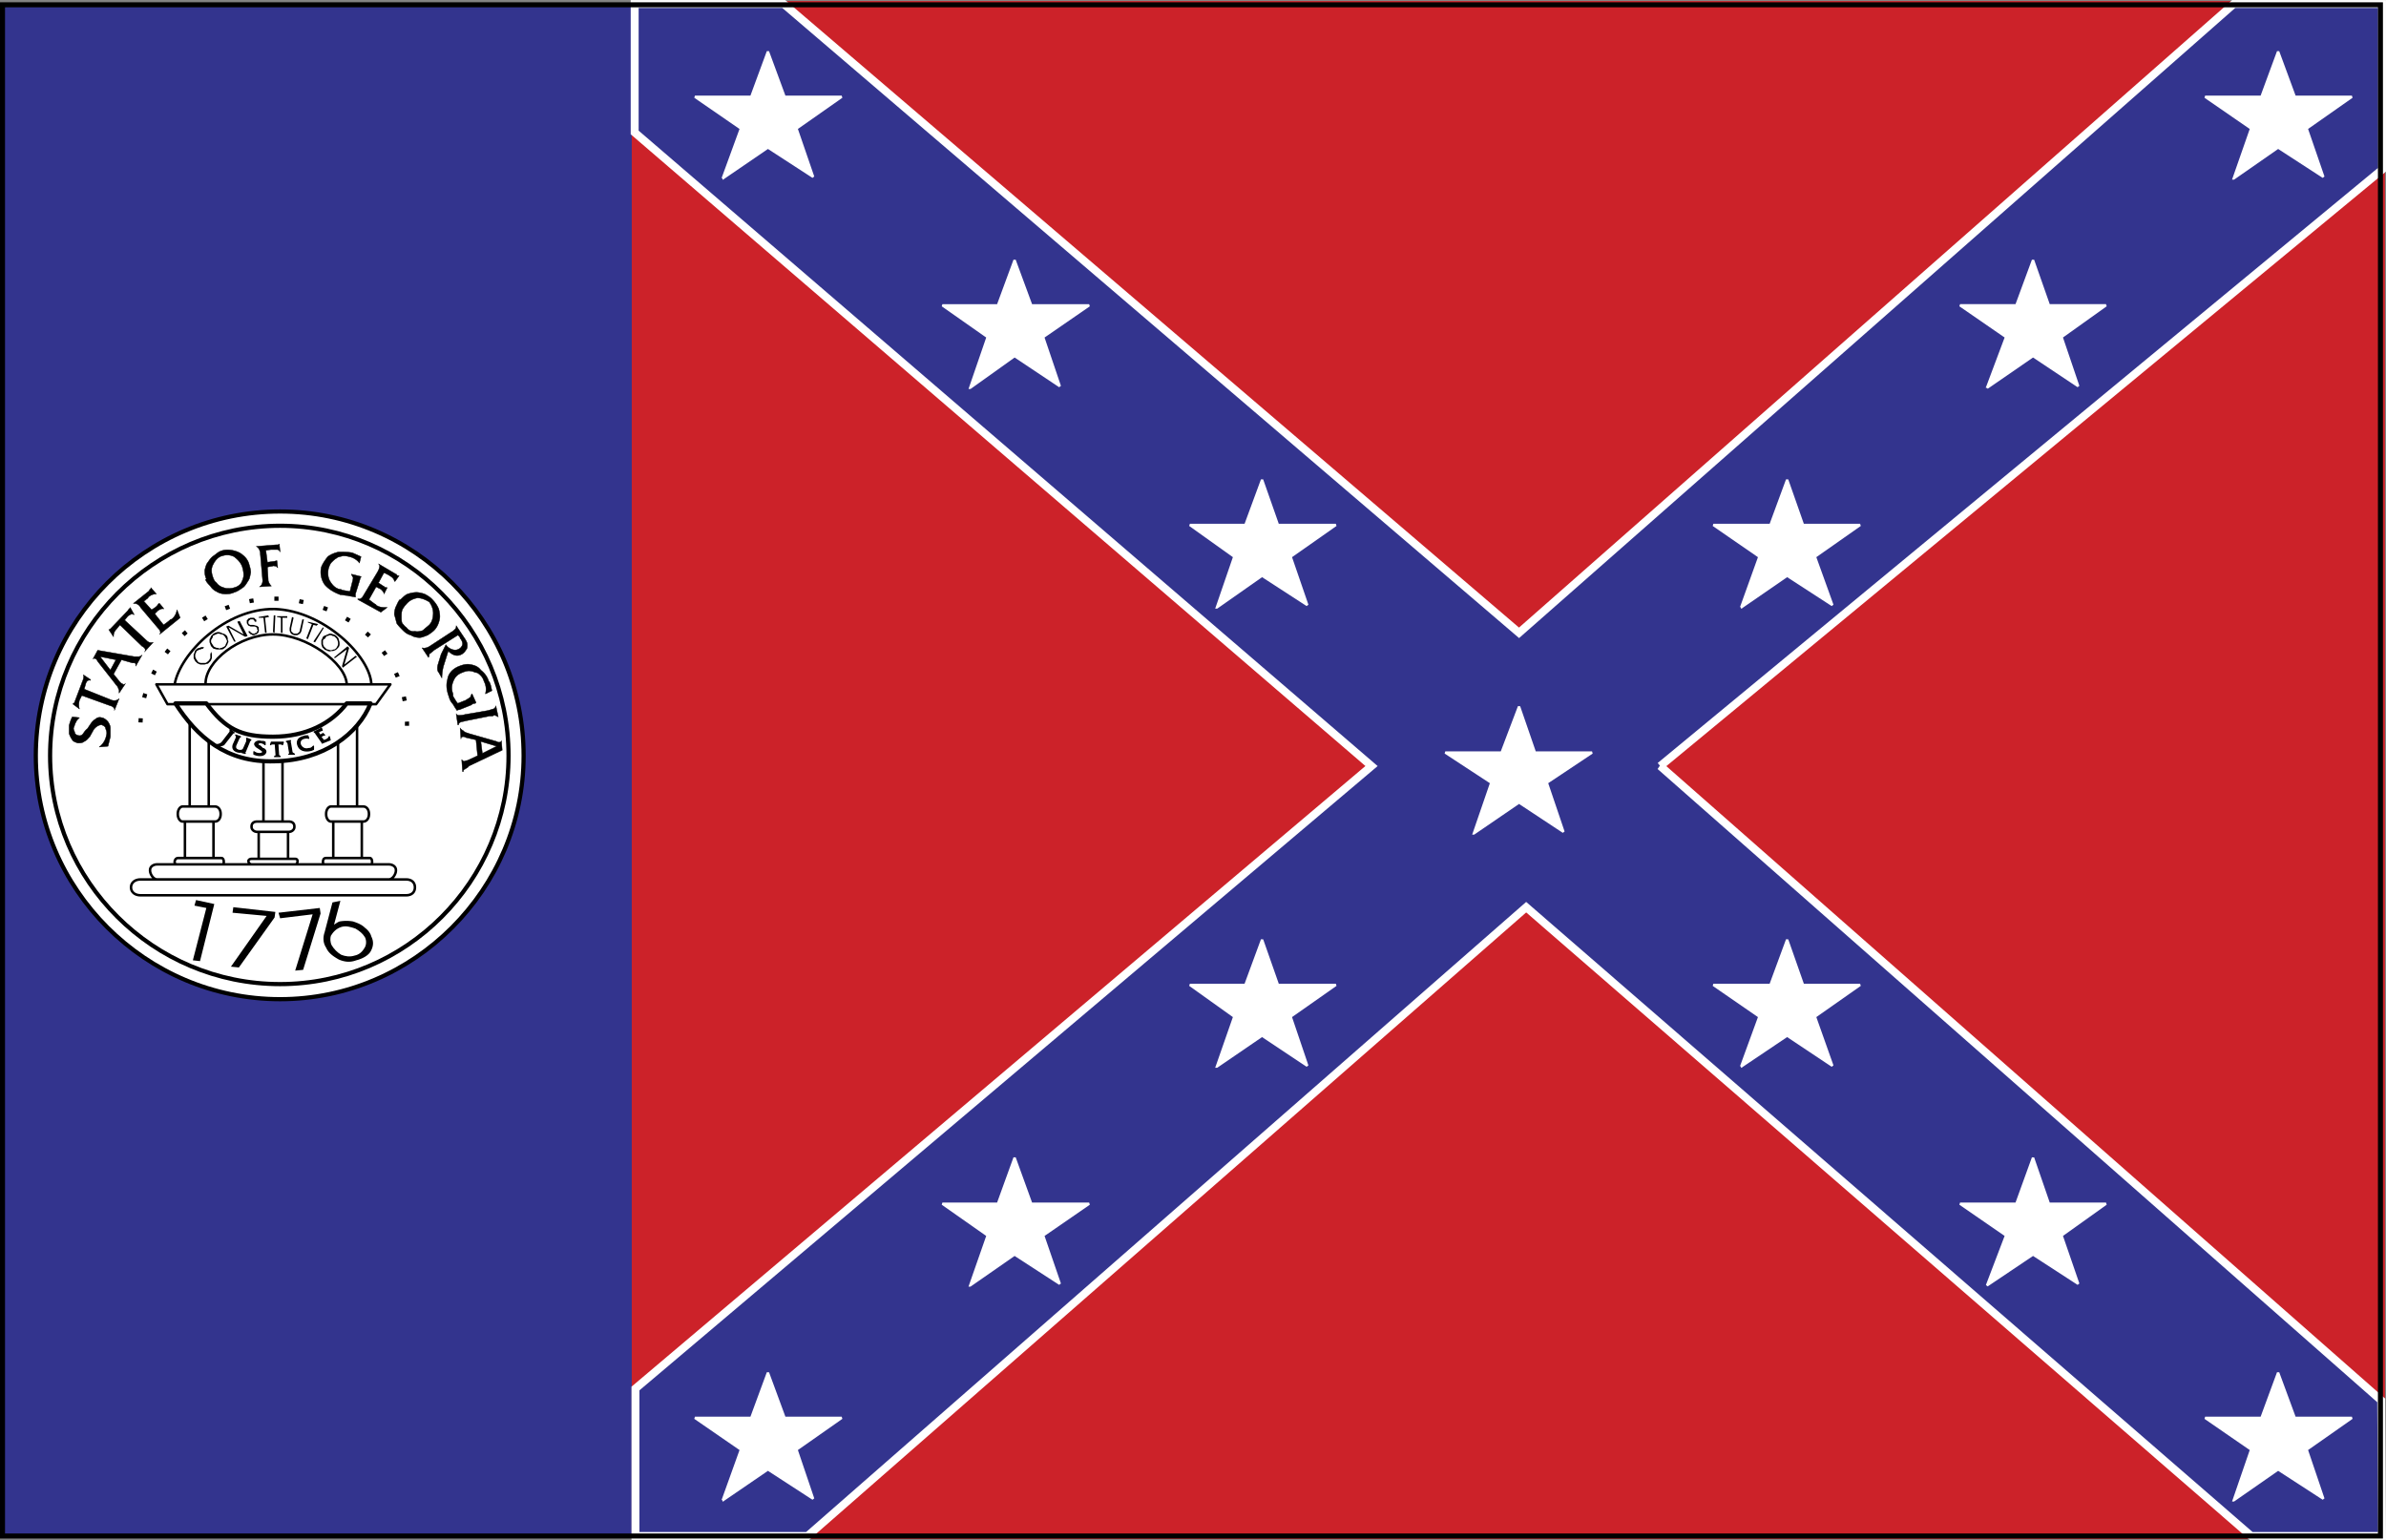
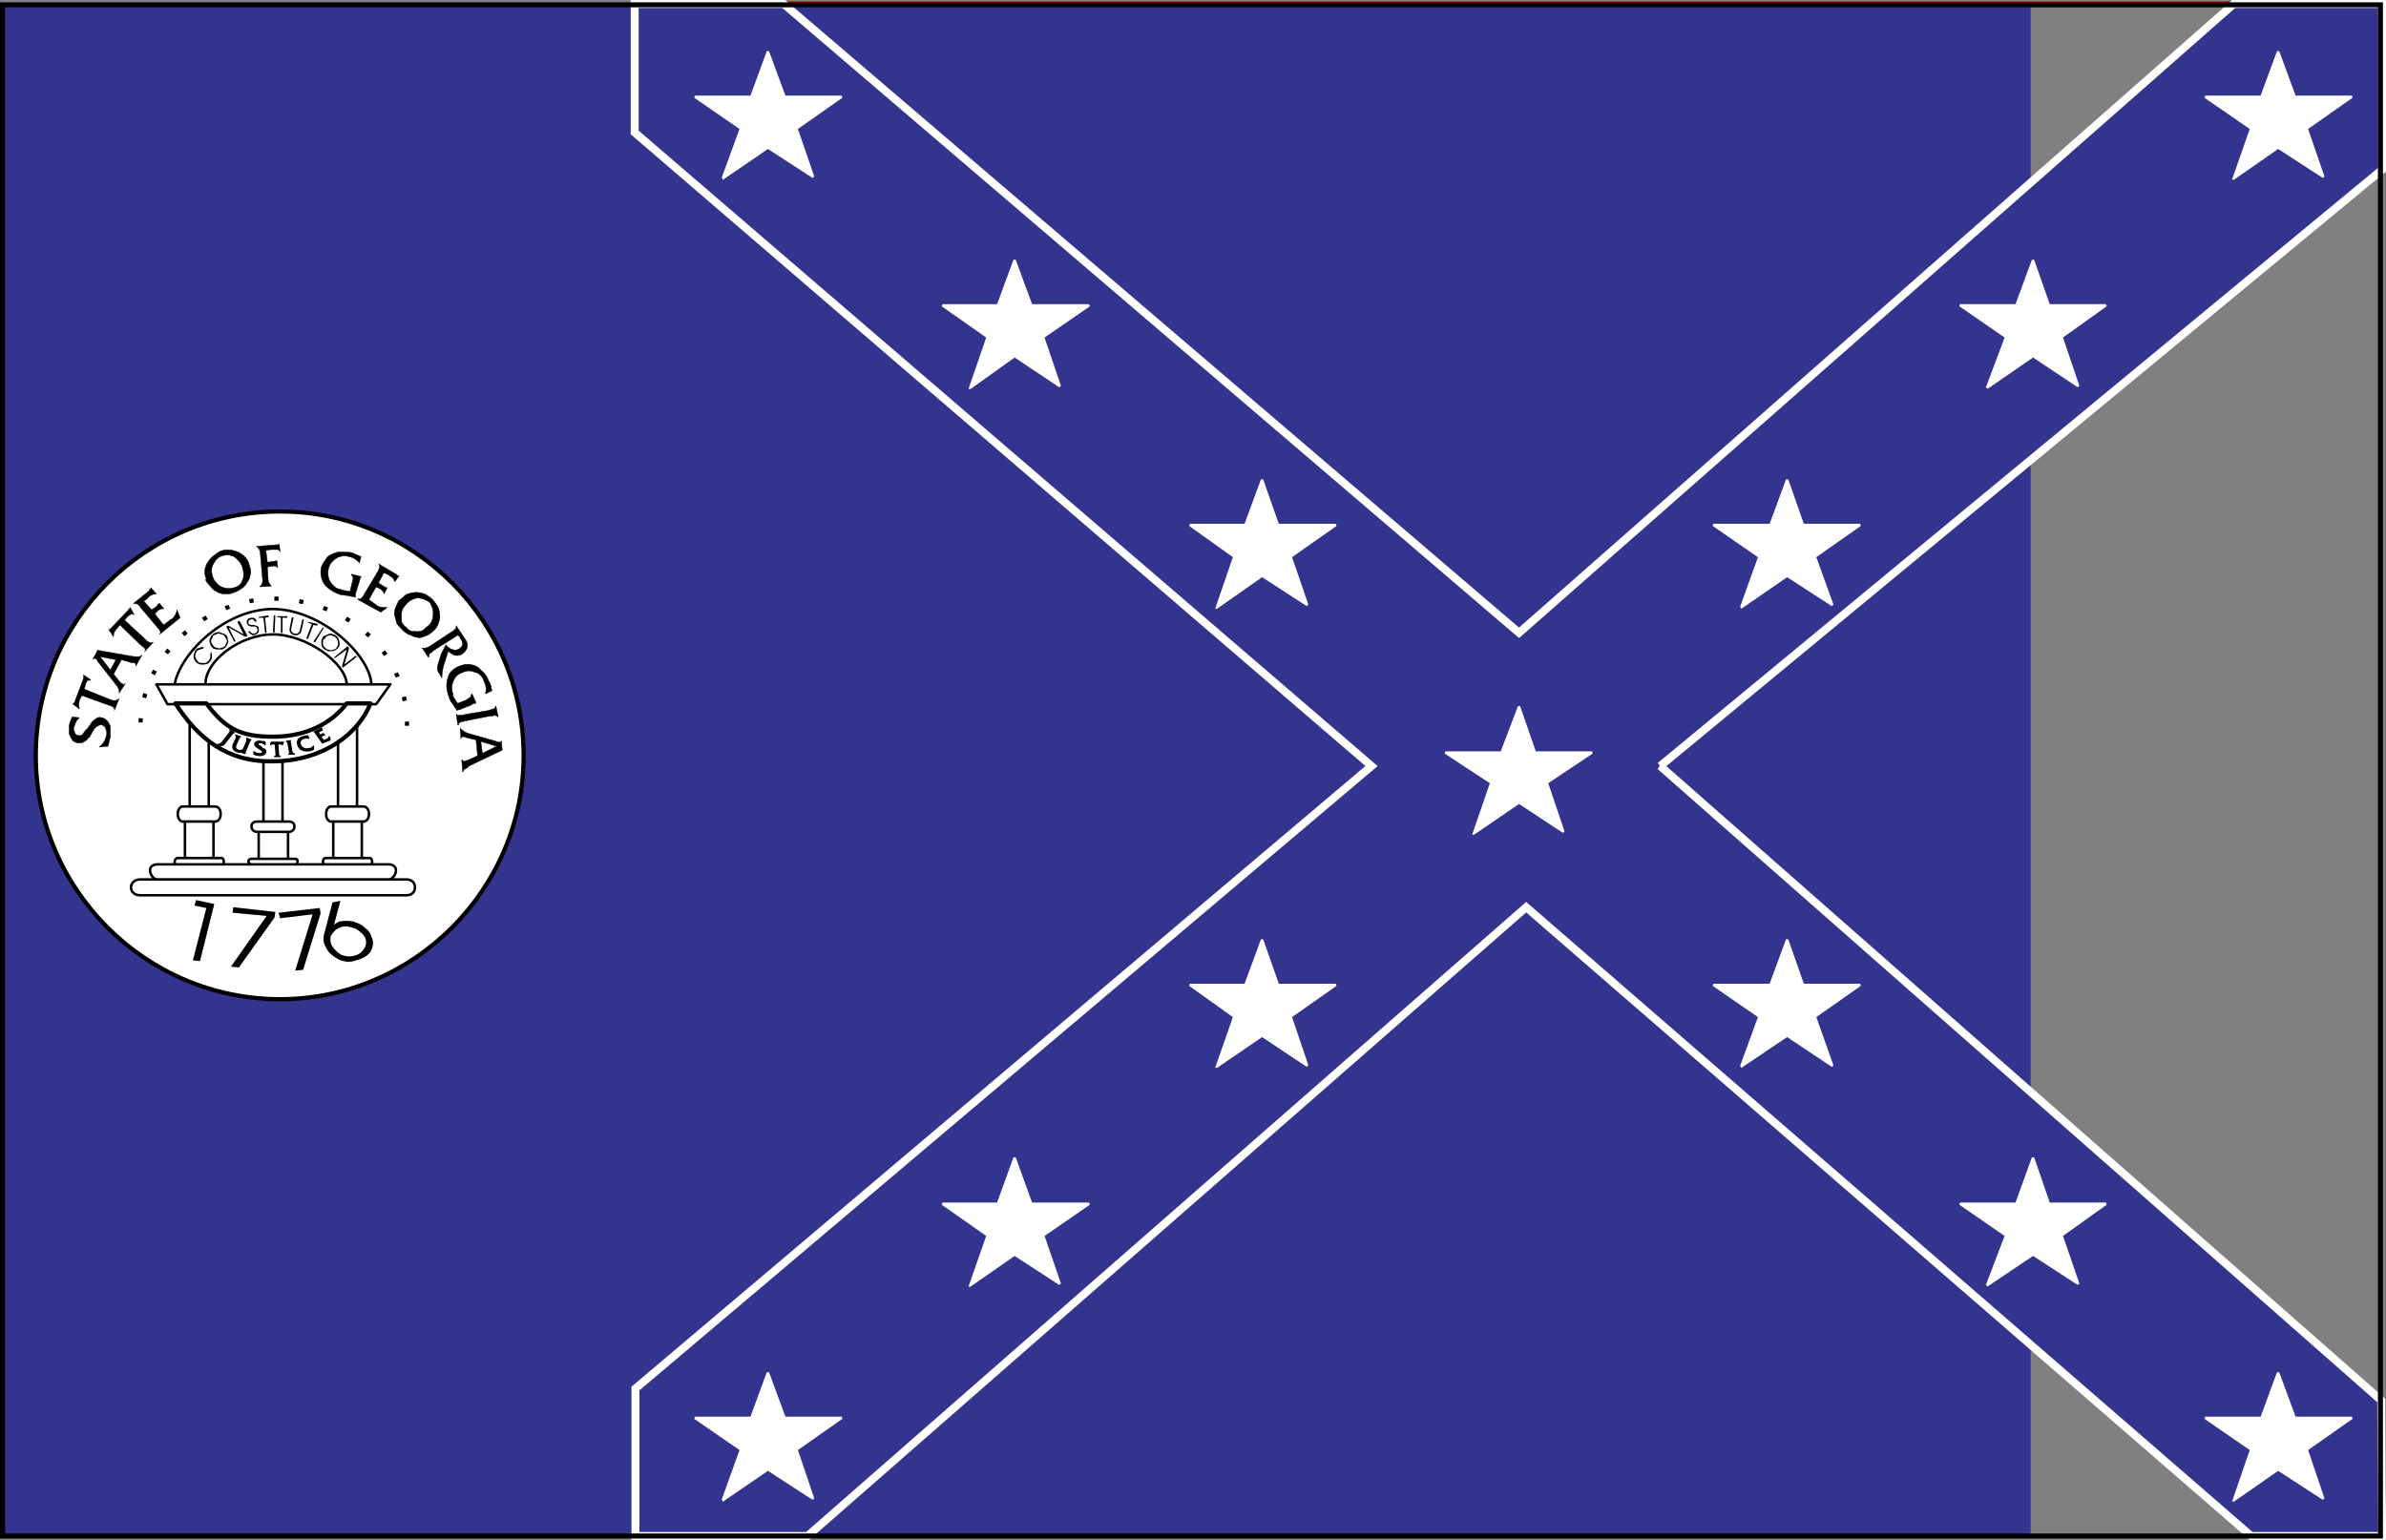
<svg xmlns="http://www.w3.org/2000/svg" width="2500" height="1614" viewBox="0 0 216.589 139.823">
  <rect x="0" y="0" width="216.589" height="139.823" fill="#808080" stroke="none" />
  <path fill-rule="evenodd" clip-rule="evenodd" fill="#33348e" d="M.228.432h184.104v139.031H.228V.432z" />
-   <path fill-rule="evenodd" clip-rule="evenodd" fill="#cc2229" stroke="#cc2229" stroke-width=".531" stroke-miterlimit="2.613" d="M57.612.36h158.615v139.103H57.612V.36z" />
+   <path fill-rule="evenodd" clip-rule="evenodd" fill="#cc2229" stroke="#cc2229" stroke-width=".531" stroke-miterlimit="2.613" d="M57.612.36h158.615H57.612V.36z" />
  <path fill-rule="evenodd" clip-rule="evenodd" fill="#33348e" stroke="#fff" stroke-width=".72" stroke-miterlimit="2.613" d="M150.707 69.552l65.52-54.144V.36h-13.463l-64.873 57.096L71.147.36H57.612v11.664L124.5 69.552l-66.816 56.52v13.391h15.624l65.231-57.096 65.809 57.096h11.879l-.071-12.311-65.449-57.6z" />
  <path d="M133.787 75.672l1.584-4.607-4.176-2.737h5.111l1.584-4.176 1.441 4.176h5.184l-4.104 2.737 1.512 4.463-4.033-2.664-4.103 2.808zm-45.72 41.039l1.584-4.535-4.104-2.881h5.04l1.512-4.176 1.512 4.176h5.256l-4.176 2.881 1.512 4.393-4.104-2.664-4.032 2.806zm22.392-19.871l1.584-4.535-4.032-2.881h5.04l1.512-4.104 1.441 4.104h5.256l-4.104 2.881 1.512 4.463-4.105-2.736-4.104 2.808zm69.912 19.871l1.729-4.535-4.176-2.881h5.111l1.512-4.176 1.441 4.176h5.184l-4.033 2.881 1.514 4.393-4.105-2.664-4.177 2.806zm-22.32-19.871l1.656-4.535-4.176-2.881h5.184l1.512-4.104 1.441 4.104h5.184l-4.104 2.881 1.584 4.463-4.105-2.736-4.176 2.808zM65.604 16.2l1.656-4.536-4.176-2.88h5.112l1.512-4.104 1.512 4.104h5.185l-4.104 2.88 1.512 4.393-4.104-2.664-4.105 2.807zm22.463 19.008l1.584-4.607-4.104-2.88h5.04l1.512-4.104 1.512 4.104h5.256l-4.176 2.88 1.512 4.464-4.103-2.737-4.033 2.88zm22.392 19.944l1.584-4.608-4.032-2.88h5.04l1.512-4.104 1.441 4.104h5.256l-4.104 2.88 1.512 4.392-4.105-2.664-4.104 2.88zM202.764 16.2l1.584-4.536-4.176-2.88h5.111l1.512-4.104 1.512 4.104h5.186l-4.105 2.88 1.514 4.393-4.105-2.664-4.033 2.807zm-22.393 19.008L182.1 30.6l-4.176-2.88h5.111l1.512-4.104 1.441 4.104h5.184l-4.033 2.88 1.514 4.464-4.105-2.736-4.177 2.88zm-22.32 19.944l1.656-4.608-4.176-2.88h5.184l1.512-4.104 1.441 4.104h5.184l-4.104 2.88 1.584 4.392-4.105-2.664-4.176 2.88zm44.713 81.073l1.584-4.609-4.176-2.879h5.111l1.512-4.105 1.512 4.105h5.186l-4.105 2.879 1.514 4.465-4.105-2.664-4.033 2.808zm-137.16 0l1.656-4.609-4.176-2.879h5.112l1.512-4.105 1.512 4.105h5.185l-4.104 2.879 1.512 4.465-4.104-2.664-4.105 2.808z" fill-rule="evenodd" clip-rule="evenodd" fill="#fff" stroke="#fff" stroke-width=".216" stroke-miterlimit="2.613" />
  <path fill="none" stroke="#000" stroke-width=".455" stroke-miterlimit="2.613" d="M.228.432h215.856v139.031H.228V.432z" />
  <path d="M25.427 46.44c12.168 0 22.104 9.936 22.104 22.176 0 12.095-9.937 22.105-22.104 22.105-12.24 0-22.176-10.01-22.176-22.105 0-12.24 9.937-22.176 22.176-22.176z" fill-rule="evenodd" clip-rule="evenodd" fill="#fff" stroke="#000" stroke-width=".379" stroke-linecap="round" stroke-linejoin="round" stroke-miterlimit="2.613" />
  <path d="M15.852 62.136c.504-2.808 4.608-6.912 9.072-6.84 4.464.144 8.712 4.32 8.784 6.84h-2.232c-.072-1.944-3.672-4.536-6.696-4.536-3.024 0-6.192 2.448-6.12 4.536h-2.808zm-1.656 0l1.008 1.8H34.14l1.296-1.8h-21.24zm-1.441 17.712h24.12c.504 0 .792.289.792.721s-.288.719-.792.719h-24.12c-.504 0-.864-.287-.864-.719.001-.432.36-.721.864-.721zm1.513-1.368h21.024c.36 0 .648.215.648.504v.072c0 .287-.288.791-.648.791H14.268c-.36 0-.648-.504-.648-.791v-.072c0-.289.288-.504.648-.504zm12.527-.503h-3.96c-.144 0-.288.07-.288.215s.144.289.288.289h3.96c.144 0 .216-.145.216-.289 0-.145-.072-.215-.216-.215zm-3.312-2.45h2.664v2.449h-2.664v-2.449zm-.144-.935h2.88c.288 0 .504.145.504.432v.072c0 .217-.216.432-.504.432h-2.88c-.288 0-.504-.215-.504-.432v-.072c0-.288.216-.432.504-.432zm.577-5.472h1.728v5.472h-1.728V69.12zm6.768-3.528h1.728v7.633h-1.728v-7.633zm-.433 9h2.592v3.312h-2.592v-3.312zm-.215-1.367h2.952c.288 0 .504.287.504.646v.072c0 .361-.216.648-.504.648h-2.952c-.216 0-.432-.287-.432-.648v-.072c0-.359.216-.646.432-.646zm3.527 4.679h-3.96c-.216 0-.288.143-.288.359 0 .217.072.217.288.217h3.96c.144 0 .216 0 .216-.217.001-.216-.071-.359-.216-.359zM17.219 65.592h1.729v7.633h-1.729v-7.633zm-.431 9h2.592v3.312h-2.592v-3.312zm-.216-1.367h2.952c.288 0 .504.287.504.646v.072c0 .361-.216.648-.504.648h-2.952c-.216 0-.432-.287-.432-.648v-.072c0-.359.215-.646.432-.646zm3.528 4.679h-3.96c-.144 0-.288.143-.288.359 0 .217.144.217.288.217h3.96c.144 0 .216 0 .216-.217-.001-.216-.072-.359-.216-.359z" fill-rule="evenodd" clip-rule="evenodd" fill="#fff" stroke="#000" stroke-width=".228" stroke-linecap="round" stroke-linejoin="round" stroke-miterlimit="2.613" />
  <path d="M7.067 67.464c-.216-.072-.432-.144-.504-.288a2.156 2.156 0 0 1-.288-.576v-.72a3.51 3.51 0 0 1 .288-.792l.648.072c-.144.144-.288.288-.288.36-.144.216-.144.36-.216.504s0 .288.072.432c0 .145.072.216.216.288.216.072.36.072.504-.072.072-.072.216-.36.432-.504l.288-.432c.145-.216.288-.36.432-.432a.56.56 0 0 1 .576-.144c.144 0 .36.144.504.288s.288.432.288.648v.792l-.216.864-.792.072c.36-.288.576-.648.648-1.08.072-.216 0-.432-.072-.576 0-.216-.216-.288-.36-.36-.216 0-.504.144-.72.432l-.36.648c-.144.144-.288.359-.504.432-.143.144-.432.144-.576.144zm2.953-3.384l-2.592-.936-.216.432c-.072.288-.072.576 0 .792l-.576-.432v-.072c.072 0 .145-.072.145-.144l.792-2.088c0-.144.072-.288 0-.288v-.072l.647.432v.072c-.216-.072-.36.072-.432.288l-.144.504 2.52 1.008c.288.072.504 0 .648-.144l-.432 1.08c.072-.144-.072-.36-.36-.432zm.432-2.016l-1.584-2.016c-.072-.144-.144-.216-.144-.216-.144-.072-.216-.072-.288 0l.432-.792 3.312.576h.432a.546.546 0 0 0 .288-.144l-.576 1.008c0-.144 0-.216-.072-.288h-.216l-1.008-.288-.72 1.296.576.72c.072.072.145.144.216.144.072.144.216.072.288 0l-.576.864v-.288c-.072-.072-.072-.216-.144-.288-.001-.072-.145-.144-.216-.288zm-.432-1.224l.504-.936-1.44-.288.936 1.224zm2.879-2.16l-2.016-1.944-.288.36c-.216.216-.288.432-.288.648v.072l-.432-.648c.072 0 .144-.072.216-.144l1.512-1.584c.072-.144.216-.216.216-.288l.36.648h-.072c-.072-.144-.288 0-.504.144l-.288.36 2.016 1.872a.56.56 0 0 0 .576.144l-.792.864c.144-.144.073-.36-.216-.504zm1.44-1.656l-1.584-1.872a.562.562 0 0 0-.288-.288c-.072-.072-.216-.072-.36-.072l1.44-1.152c0-.072.072-.145.072-.145.072 0 .072-.072.072-.072v-.072l.504.576c-.216 0-.504.072-.72.288-.072.144-.144.144-.216.216l-.072.072c-.072 0-.072.072-.144.072l.72.792.432-.288c0-.072.072-.072.072-.072.072-.144.144-.216.144-.216h.072l.36.432v.072c-.072-.072-.288 0-.504.144l-.288.288.792 1.008c.432-.288.648-.504.648-.504h.072c.288-.216.432-.504.504-.864l.288.72-1.872 1.513c.144-.144.073-.36-.144-.576zm4.392-4.464c-.144-.288-.144-.576-.144-.792.072-.288.144-.576.288-.72.144-.216.288-.432.504-.576s.432-.36.648-.432c.36-.144.72-.144 1.08-.072s.72.216.936.432c.216.144.504.504.576.864.072.216.144.504.144.72-.072.288-.072.504-.216.72-.144.216-.288.504-.504.648-.216.144-.504.36-.792.432-.288.144-.576.144-.792.144-.288 0-.576-.072-.792-.216a1.334 1.334 0 0 1-.576-.504c-.144-.144-.36-.359-.432-.576l.072-.072zm.577-.216c.072.216.144.432.36.576.072.144.288.288.432.36.216.072.36.144.576.144.145 0 .36 0 .576-.072.288-.072.504-.216.648-.432.144-.288.216-.504.216-.72 0-.288-.072-.576-.144-.792-.144-.36-.432-.648-.72-.864a1.362 1.362 0 0 0-1.08-.072c-.36.072-.648.432-.792.72-.216.36-.216.72-.072 1.152zm4.535.36l-.216-2.448v-.072c-.072-.36-.216-.504-.36-.576l1.8-.144h.144c.072 0 .144-.072.144-.072l.072.72c-.072-.144-.144-.216-.288-.216h-.432c-.288 0-.432.072-.576.072l.144 1.08.504-.072c.144 0 .288-.072.36-.072l.072.648-.144-.144c-.144 0-.216-.072-.36 0l-.432.072.072 1.152v.072c.072.288.216.432.288.504l-1.08.072c.145-.072.288-.288.288-.576zm5.328-1.224c.144-.36.36-.648.576-.936.288-.216.648-.36 1.008-.432.36 0 .792 0 1.224.072.144.072.504.216.792.36l-.144.576c-.144-.216-.504-.504-.936-.576-.216-.072-.432-.072-.576-.072-.216.072-.432.072-.576.216-.144.072-.288.216-.432.36s-.216.36-.288.576c-.072.36-.072.792.144 1.152.216.36.504.648.864.72.144 0 .216.072.216.072.288.072.504.072.72.144l.216-.864c.072-.216.072-.36.072-.432-.072-.072-.072-.144-.144-.216v-.072l.864.216v.072c-.072 0-.072.144-.144.36l-.36 1.152v.288c-.288-.072-.504-.072-.72-.144-.216 0-.432-.072-.648-.072-.576-.216-1.08-.504-1.44-.936a2.004 2.004 0 0 1-.288-1.584zm3.817 2.592l1.296-2.16c.072-.144.144-.288.144-.36.072-.144 0-.288-.072-.36l1.584.936c.072 0 .072.072.072.072.072.072.145.072.145.072h.072l-.36.504h-.072c0-.144-.144-.36-.432-.504a.546.546 0 0 0-.288-.144c0-.072-.072-.072-.072-.072-.072 0-.072 0-.144-.072l-.504.936.432.288c.072 0 .072 0 .072.072a.544.544 0 0 0 .288.072l-.288.576c0-.144-.144-.288-.288-.432l-.433-.216-.648 1.152c.36.288.576.432.576.432.072 0 .072.072.072.072.288.216.648.216.936.216h.072l-.576.432-2.088-1.152v-.072c.143.072.359 0 .504-.288zm3.384.36c.216-.216.432-.432.648-.504.216-.072.504-.144.792-.144.216 0 .504.072.72.144.288.144.504.288.648.432.288.288.504.576.648.936.072.288.144.648.072.936-.072.36-.216.72-.504 1.008-.144.144-.36.288-.576.432-.216.072-.504.216-.72.216-.288 0-.576-.072-.792-.216-.288-.072-.504-.216-.72-.432s-.432-.432-.576-.648c-.072-.288-.144-.576-.216-.792 0-.288.072-.576.144-.72.144-.288.216-.504.36-.647h.072v-.001zm.503.432c-.144.144-.288.36-.36.504-.072.216-.072.432-.072.648 0 .144 0 .432.072.576.144.144.216.288.36.36.216.288.504.432.792.36.216.072.504 0 .72-.072.216-.216.432-.36.576-.504.288-.288.36-.72.36-1.08 0-.36-.144-.72-.36-1.008-.36-.216-.72-.36-1.08-.36-.36.072-.719.216-1.008.576zm2.232 3.744l1.872-1.224c.144-.072.288-.216.36-.288.072-.072.072-.216.072-.288l.72 1.08c.144.216.288.432.288.647 0 .216 0 .36-.144.504a.862.862 0 0 1-.36.36c-.36.216-.792.144-1.224-.288l-.432 1.368a4.358 4.358 0 0 0-.144 1.08l-.288-.504c-.144-.145-.144-.433-.072-.72l.288-.936.432-.864c.144.216.36.36.576.432.216.072.432.072.648-.072.144-.072.288-.288.288-.432s-.072-.36-.216-.504c0-.072-.072-.216-.216-.288l-2.16 1.368c-.144.145-.36.288-.432.36 0 .072 0 .216-.072.288l-.576-.864c.144 0 .216.072.288 0 .145.001.289-.071.504-.215zM41.7 60.48c.36-.144.72-.216 1.008-.144.432.072.72.216.936.504.36.288.576.576.72 1.008.144.144.216.504.288.864l-.576.288v-.072c.072-.288.072-.648-.144-1.08-.072-.216-.144-.36-.288-.504s-.288-.288-.504-.288a1.356 1.356 0 0 0-.576-.145c-.144 0-.432.072-.576.145-.432.144-.72.432-.864.864-.144.36-.144.72 0 1.08v.216c.144.216.288.504.432.648l.72-.288c.216-.144.36-.216.432-.288 0-.072.072-.144.072-.216l.072-.072.36.792-.072.072c-.072 0-.216 0-.36.144l-1.08.432a.315.315 0 0 0-.216.072c-.144-.216-.288-.432-.36-.576a1.392 1.392 0 0 1-.36-.648c-.216-.576-.288-1.08-.144-1.584.071-.576.504-1.008 1.08-1.224zm.504 4.392l2.088-.36c.288-.072.432-.144.504-.144.144-.072.216-.216.216-.288l.216 1.008-.144-.072-.144-.072c-.072 0-.144 0-.216.072h-.288l-2.16.432c-.216.072-.432.072-.504.144-.072 0-.144.144-.144.216h-.072l-.144-1.008c0 .072.144.144.216.144.143 0 .36 0 .576-.072zm.359 1.728l2.52.72c.072.072.216.072.216.072.144 0 .216-.072.216-.145l.072.864-3.024 1.44c-.072.144-.288.216-.36.288-.072 0-.144.072-.144.217h-.072l-.072-1.081c.072.072.144.144.216.144.072 0 .144-.072.288-.072l.936-.432-.144-1.44-.936-.216c-.072-.072-.216-.072-.216-.072-.144 0-.216.072-.216.216l-.072-1.008c0 .072.144.144.216.216.072 0 .144.144.216.144.072.073.216.073.36.145zm1.081.72l.144 1.08 1.296-.648-1.44-.432z" fill-rule="evenodd" clip-rule="evenodd" stroke="#000" stroke-width=".038" stroke-linecap="round" stroke-linejoin="round" stroke-miterlimit="2.613" />
  <path fill-rule="evenodd" clip-rule="evenodd" d="M26.795 88.127l1.584-5.111-2.952.359-.143-.504 3.744-.432.072.504-1.584 5.114-.721.07zM20.963 87.768l3.241-4.608-3.097-.289.073-.504 3.816.432-.073.506-3.239 4.535-.721-.072zM18.731 82.439l-1.08-.214.144-.504 1.657.359-1.296 5.184-.649-.073 1.224-4.752z" />
  <path d="M15.923 63.864c1.944 3.024 4.608 5.4 9 5.256 4.464-.072 7.632-2.52 8.712-5.256h-2.16c-1.368 1.8-3.672 3.024-6.696 3.024-2.952 0-4.32-.72-6.048-3.024h-2.808z" fill-rule="evenodd" clip-rule="evenodd" fill="#fff" stroke="#000" stroke-width=".379" stroke-linecap="round" stroke-linejoin="round" stroke-miterlimit="2.613" />
  <path d="M29.171 67.32l-.504-.72c0-.072-.072-.072-.144-.145l.576-.288.072-.072.072.216c-.072 0-.216.072-.36.144l.145.288.216-.072.072-.072.144.144c-.072 0-.144 0-.216.072l-.144.073.288.359c.216-.072.432-.144.504-.359l.072.288-.72.288s0-.072-.073-.144zM27.083 67.752c-.144-.288-.144-.72.432-.864.144-.072.288-.072.432-.072l.072.216c-.216-.072-.36 0-.432 0-.72.216-.216 1.152.432.936.216 0 .288-.072.432-.216v.288c-.431.216-1.152.216-1.368-.288zM26.292 68.328l-.144-.864c-.072-.072-.072-.144-.144-.144l.36-.072c0 .072-.072.072 0 .216l.144.864s.072.072.216.144h-.504c.072 0 .144-.072.072-.144zM25.067 68.544l-.072-1.008h-.144c-.144 0-.216 0-.288.072l.072-.216H25.715l-.072.216c-.072-.072-.144-.072-.216-.072h-.216l.072 1.008c0 .072.072.072.144.144h-.504a.154.154 0 0 0 .144-.144zM23.124 67.536c.072-.216.36-.288.576-.216.144 0 .288 0 .36.072v.216c-.144-.144-.504-.288-.648-.072-.072.072.072.144.216.216l.216.216c.145 0 .288.144.288.288-.072.36-.576.432-1.08.216v-.216c.288.216.648.216.792.072 0-.144 0-.144-.216-.288l-.216-.144c-.144-.072-.288-.216-.288-.36zM21.18 67.608l.288-.648c0-.072 0-.144-.072-.216l.432.145c-.072 0-.072.072-.144.144l-.288.648c-.072.288.072.36.216.432.288.072.432 0 .504-.144l.288-.648v-.288l.36.144c-.072.072-.144.144-.144.216l-.36.864c-.072.072-.072.144 0 .144l-.288-.072v-.072s-.144.072-.432 0c-.433-.145-.433-.433-.36-.649zM20.171 67.392l.72-.937v-.216l.36.288c-.072 0-.072 0-.144.072l-.792 1.008c-.216.144-.504.072-.648 0a.651.651 0 0 0 .504-.215z" fill-rule="evenodd" clip-rule="evenodd" stroke="#000" stroke-width=".114" stroke-linecap="round" stroke-linejoin="round" stroke-miterlimit="2.613" />
-   <path d="M25.427 47.736c11.448 0 20.736 9.432 20.736 20.88 0 11.376-9.288 20.736-20.736 20.736-11.52 0-20.88-9.359-20.88-20.736 0-11.448 9.361-20.88 20.88-20.88z" fill="none" stroke="#000" stroke-width=".379" stroke-linecap="round" stroke-linejoin="round" stroke-miterlimit="2.613" />
  <path d="M12.755 65.592c.144-5.544 5.4-11.448 12.672-11.232 6.12.432 11.664 4.608 11.521 11.88" fill="none" stroke="#000" stroke-width=".379" stroke-linejoin="bevel" stroke-miterlimit="2.613" stroke-dasharray=".379,1.896" />
  <path d="M17.795 60.12c-.072-.072-.144-.216-.216-.36v-.36c.072-.072.072-.216.144-.36.072 0 .072-.072.144-.144.072 0 .144-.072.216-.072s.144-.072.216-.072h.216l-.072.144c-.072 0-.144 0-.216.072-.072 0-.144 0-.216.072-.072 0-.144.072-.144.072-.072.072-.072.216-.144.288v.216c0 .072.072.144.072.216.072.072.144.216.216.288a.65.65 0 0 0 .36.072h.288a.994.994 0 0 0 .288-.216c.072-.072.072-.145.144-.216v-.216-.144l.072-.216c.072.144.072.216.072.36v.216c-.072.144-.072.216-.145.288l-.216.216c-.144 0-.216.072-.36.072h-.288c-.072 0-.216-.072-.36-.144.002 0 .002-.072-.071-.072zm1.369-1.44c-.072-.144-.072-.216-.144-.36v-.288c.072-.072.072-.144.144-.288l.216-.216c.144-.072.288-.144.432-.144s.288.072.432.144c.144 0 .288.144.36.216a.65.65 0 0 1 .072.36.219.219 0 0 1 0 .288.546.546 0 0 1-.144.288c0 .072-.144.144-.216.216-.072.072-.216.072-.288.072h-.288c-.145 0-.288-.072-.36-.072l-.216-.216zm.144-.144c.072.144.144.216.216.216.072.072.216.072.288.072.072.072.144.072.216 0 .072 0 .144 0 .216-.072.072 0 .144-.072.216-.144 0-.072.072-.144.072-.216.072-.072.072-.145.072-.216-.072-.144-.072-.216-.144-.288a.559.559 0 0 0-.288-.288c-.144 0-.216-.072-.36-.072-.072 0-.216.072-.36.144-.072 0-.144.072-.144.216-.072.072-.072.144-.144.216v.216c.072.072.072.144.144.216zm2.088-.288h-.144l-.72-1.368.216-.072 1.368.792-.576-1.152.216-.072.72 1.368-.216.072-1.512-.864.648 1.296zm1.295-.936s.072.072.072.144c.072 0 .144 0 .144.072h.216c.072-.072.072-.072.144-.072.072-.072.072-.072.072-.144.072-.072.072-.144 0-.144 0-.144 0-.144-.072-.216 0 0-.072-.072-.216-.072h-.288c-.072 0-.144-.072-.216-.072-.072-.072-.072-.145-.144-.216v-.288c.072 0 .072-.072.144-.144.072 0 .144-.072.216-.072h.216c.144 0 .144.072.216.144.072 0 .072.072.072.144v.072h-.144c0-.072-.072-.144-.144-.216h-.216s-.072 0-.072.072c-.072 0-.072 0-.144.144v.072c0 .144.072.144.144.216h.216c.216 0 .288.072.36.072s.144.072.216.144v.144c0 .072.072.144 0 .144v.144c-.072.072-.072.144-.144.144-.071.072-.071.072-.143.072-.072.072-.216.072-.288.072-.073-.072-.073-.072-.144-.072l-.144-.145s-.072-.072-.072-.144h.143v.001zm1.369.144l-.144-1.368h-.432v-.072l.864-.145.072.145-.36.072.144 1.368h-.144zm.863 0l-.144-.072.072-1.512h.144l-.072 1.584zm.577 0v-1.368l-.36-.072v-.072h.936v.144h-.432v1.368H25.5zm.792-.432l.216-1.008.144.072-.216.936v.288l.144.144c.072.072.144.072.216.072h.144c.072 0 .144-.072.216-.144 0 0 .072-.072.072-.216l.216-.936h.144l-.216 1.008c0 .072-.072.144-.072.216-.072.072-.144.072-.144.145-.072 0-.145.072-.216.072h-.216c-.072 0-.144-.072-.216-.072l-.144-.145c0-.072-.072-.144-.072-.216v-.216zm1.511.936l.504-1.296-.36-.144v-.072l.936.216-.144.145-.288-.072-.504 1.296-.144-.073zm.792.36l-.144-.072.864-1.296.072.072-.792 1.296zm.72-.504a.546.546 0 0 1 .288-.144c.072-.072.216-.072.288-.144.144 0 .216 0 .36.072.072 0 .216.072.288.144.144.145.216.216.216.36.072.144.072.288.072.36 0 .216-.072.288-.216.432-.072.072-.145.144-.216.144-.072.072-.216.072-.36.072-.072.072-.216 0-.288 0-.072-.072-.216-.072-.288-.144l-.216-.216c0-.072-.072-.216-.072-.288v-.36c.073-.072.073-.144.144-.288zm.217.144c-.144.072-.216.144-.216.216v.288c0 .072.072.144.072.216l.216.216s.072.072.144.072.216.072.288.072c.072 0 .216-.072.288-.072.072 0 .144-.072.216-.144.072-.144.144-.216.144-.36s0-.216-.072-.36c0-.072-.072-.144-.145-.216-.072-.072-.144-.145-.288-.145-.072-.072-.144-.072-.288-.072-.072.072-.144.072-.216.072-.071.073-.143.145-.143.217zm.864 1.8l-.072-.072 1.224-1.008.144.144-.432 1.512 1.008-.792.144.072-1.296 1.008-.072-.144.432-1.512-1.08.792zM29.459 84.672l.72-2.736.72-.145-.576 2.16c.144-.072.288-.215.504-.287a3.488 3.488 0 0 1 1.224 0c.432.145.792.287 1.08.576.288.215.504.504.576.791.216.432.216.865-.072 1.369-.216.359-.72.646-1.296.791-.576.217-1.08.145-1.584-.072-.504-.287-.936-.576-1.152-1.08-.288-.432-.288-.935-.144-1.367z" fill-rule="evenodd" clip-rule="evenodd" />
  <path d="M30.036 84.959c-.072.217-.072.576.072.865.216.359.504.648.864.863.36.145.792.217 1.224.072.36-.072.647-.287.864-.648.216-.287.216-.719.072-1.008-.216-.359-.504-.576-.864-.791-.432-.145-.864-.289-1.296-.145s-.721.433-.936.792z" fill-rule="evenodd" clip-rule="evenodd" fill="#fff" />
</svg>